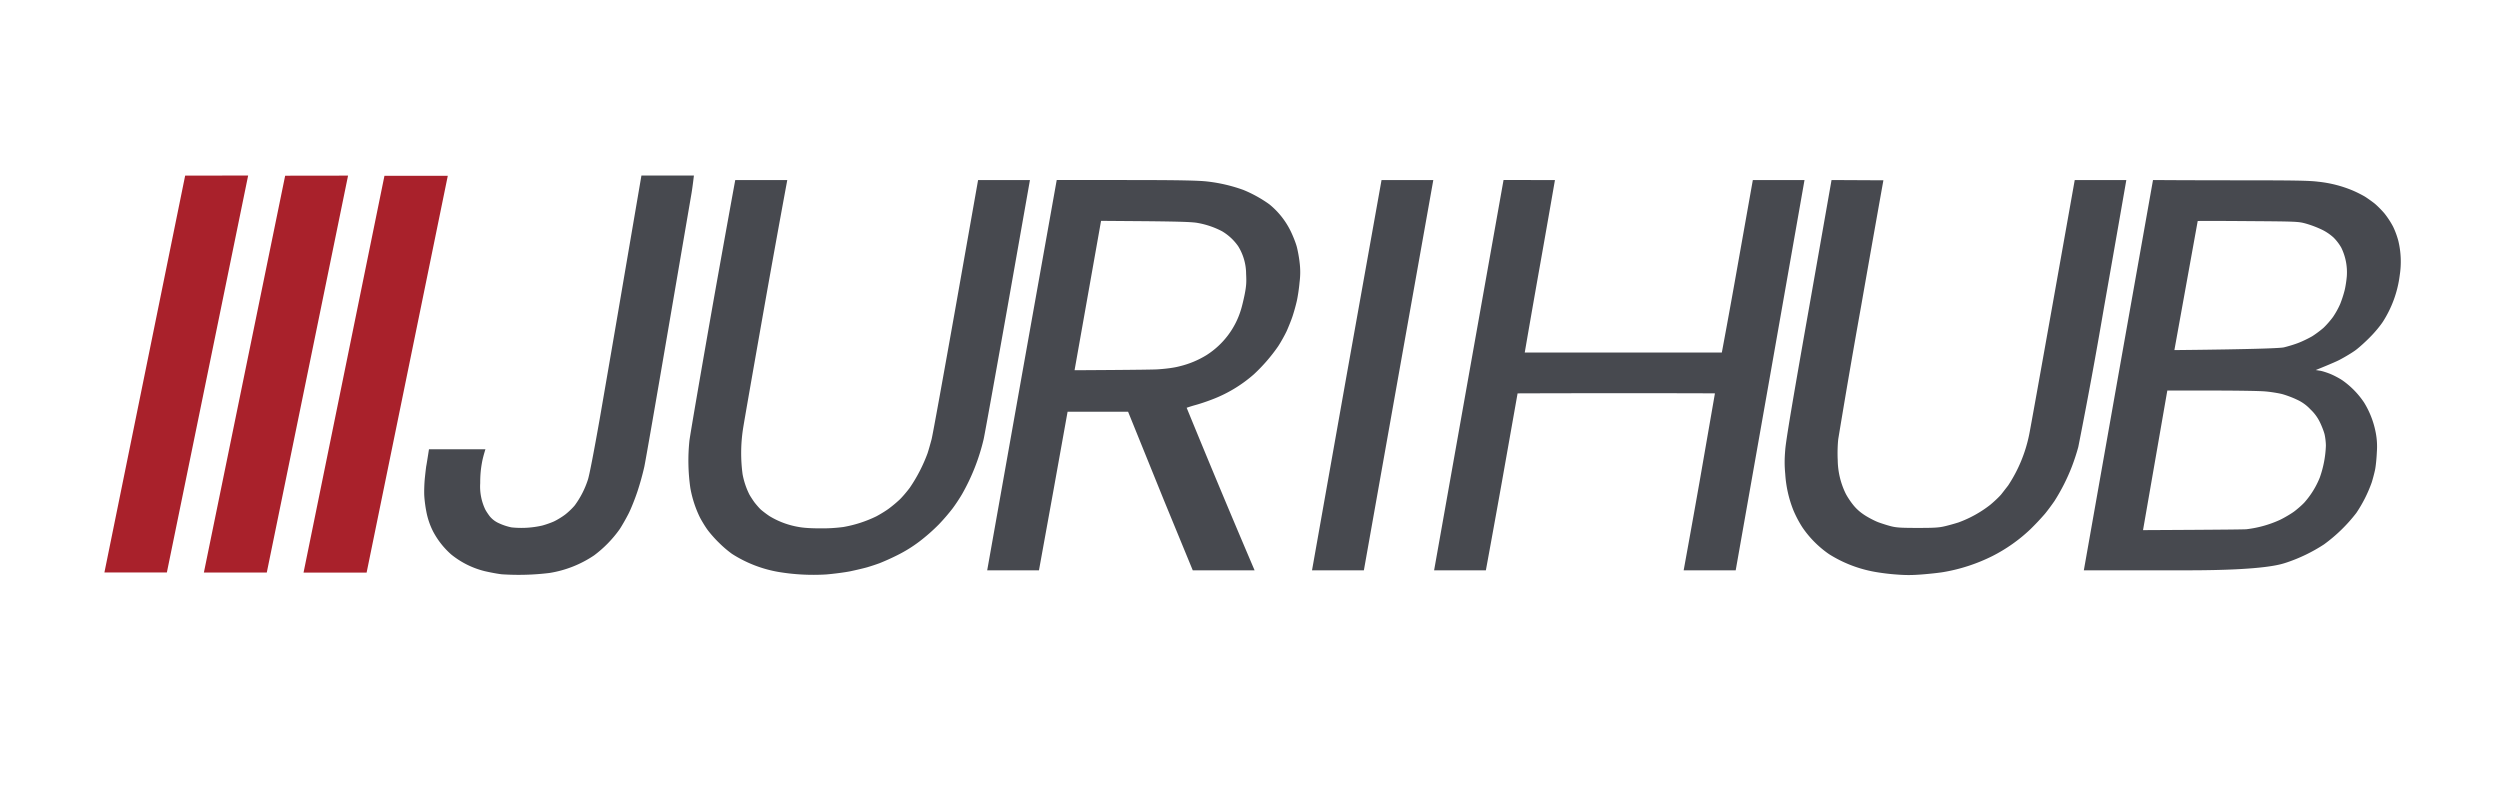
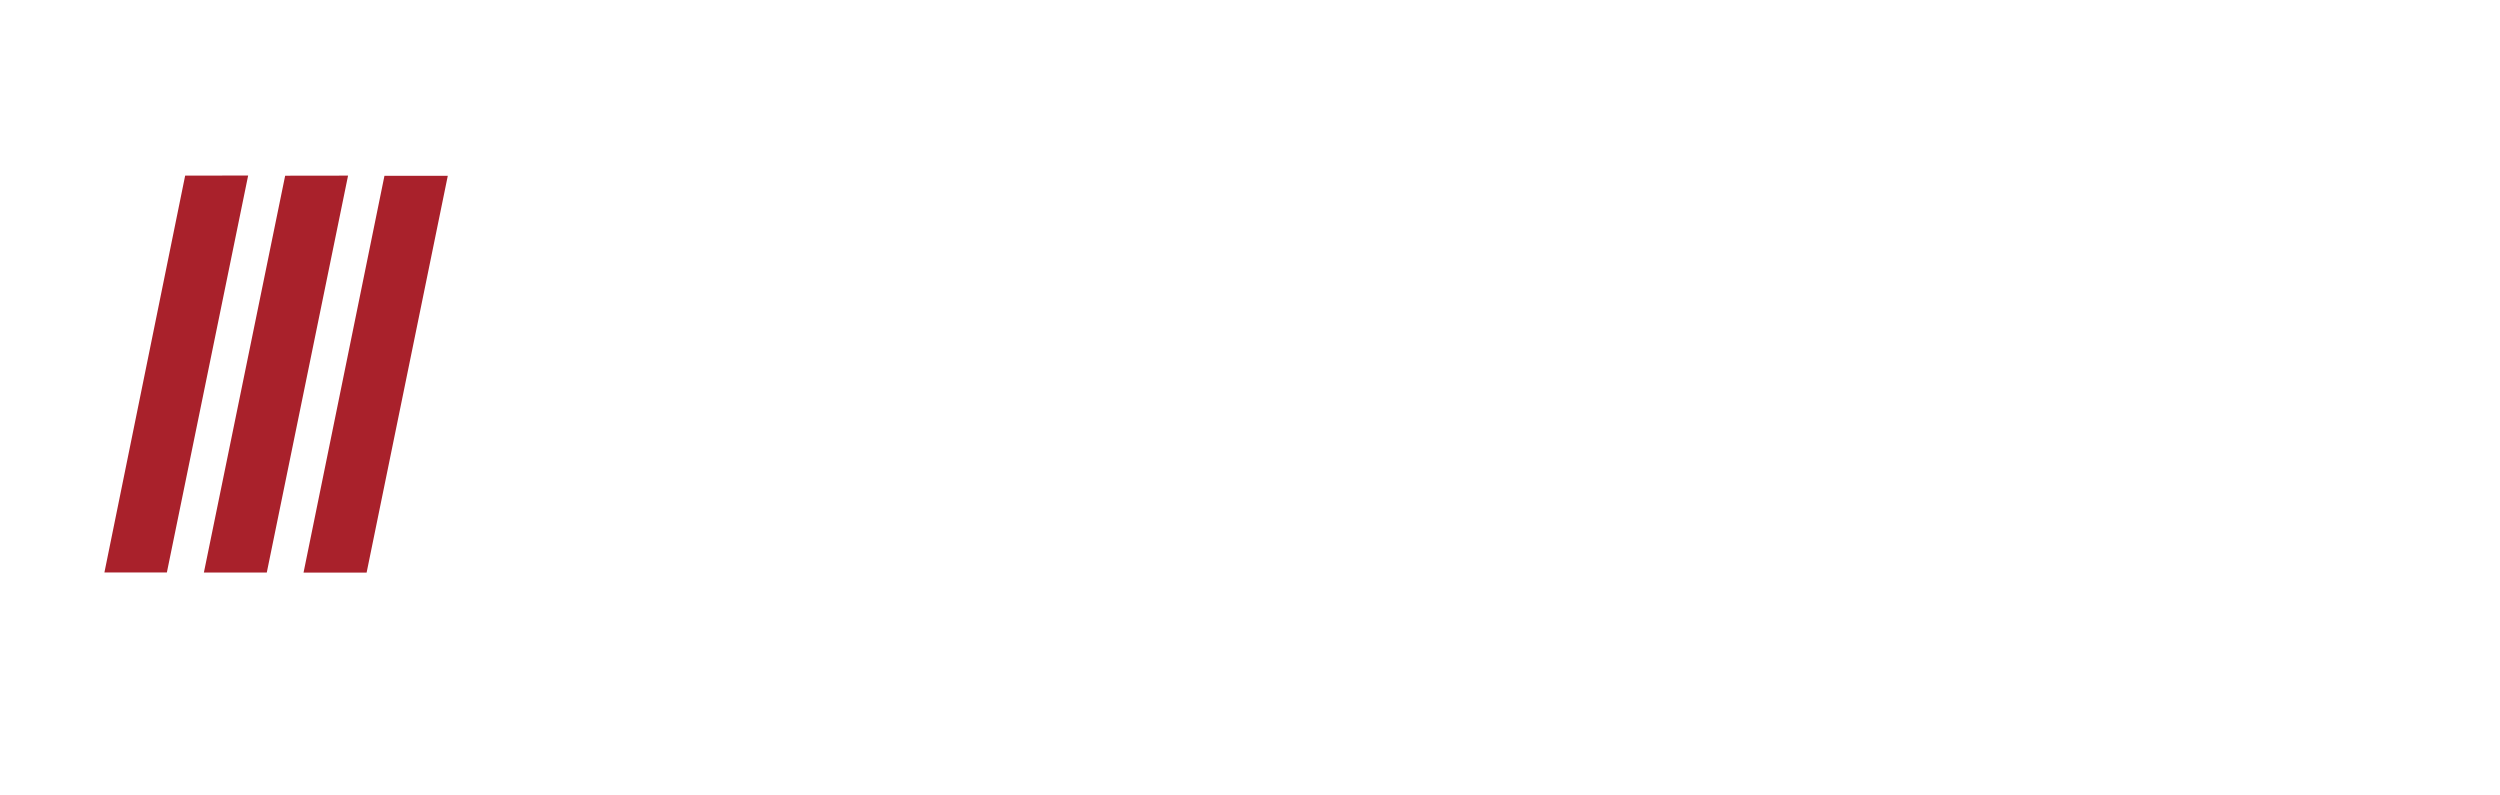
<svg xmlns="http://www.w3.org/2000/svg" width="2830" height="900" version="1.2">
  <path fill="#a9212b" fill-rule="evenodd" d="M209.6 198.8 118.2 648h70.7l92-449.3zm113.2.1-92 449.2H302l92-449.3zm112.4.1-91.6 449.2H415L506.9 199z" />
-   <path fill="#47494f" fill-rule="evenodd" d="M785.5 198.8c0-.1-1.6 14-3 21.7L756 375.3c-13.2 77.4-25.2 146.2-26.6 152.9a309 309 0 0 1-7.7 27.8c-2.8 8.5-7.4 20-10.2 25.5-2.8 5.5-7.3 13.4-10 17.5a133 133 0 0 1-29 29.7 125.4 125.4 0 0 1-50.5 19.9 287 287 0 0 1-54 1.5c-5.2-.6-14-2.3-19.5-3.6a97.1 97.1 0 0 1-37.8-18.9 91.8 91.8 0 0 1-20.5-26.1 84.6 84.6 0 0 1-7.7-23c-.9-4.4-1.9-12-2.2-17-.3-5 0-14.4.7-21s1.4-12.6 1.6-13.3c.2-.6 3-18.6 3-18.6h63.9s-2.3 7.1-3.6 13.4c-1.6 8.4-2.3 15.2-2.3 25a60.5 60.5 0 0 0 5.6 29.5c1.1 2.2 3.6 5.9 5.4 8.2a28 28 0 0 0 10.2 7.6A64 64 0 0 0 579 597a106 106 0 0 0 34.5-2c3.9-1 9.9-3.1 13.5-4.7 3.6-1.7 9.4-5.2 12.9-7.9s8.4-7.4 10.8-10.4a102.1 102.1 0 0 0 14.8-29c1.6-4.7 6.7-31 13.5-69.5 5.9-34.1 18.8-108.8 28.5-166l18.6-108.8h59.4zm46.8 5h58.9s-11.8 63.6-24.8 136.8C853.5 413.7 842 479.2 841 486.1a181.1 181.1 0 0 0-.4 50.7 87 87 0 0 0 7.6 22.8c1.2 2.2 3.8 6.2 5.8 9 2.1 2.7 5.3 6.4 7.1 8.1 1.9 1.7 6.3 5.1 9.9 7.5a93.3 93.3 0 0 0 33 12.3c5.7 1.1 14 1.6 25 1.6a183 183 0 0 0 25.5-1.5 140 140 0 0 0 37.5-12.1c4.7-2.5 11.2-6.5 14.5-9a149 149 0 0 0 11.6-9.7c3-2.8 8.3-9 11.8-13.7a179.3 179.3 0 0 0 20.1-39c1.2-3.6 3.2-10.8 4.6-16 1.3-5.2 13.6-73.1 27.4-150.8l25.2-142.5h58.7l-25.4 143.8c-13.6 76.5-25.7 143.7-27 149.5a233.5 233.5 0 0 1-24.3 62c-2.7 4.7-7.6 12.1-10.9 16.5a231.8 231.8 0 0 1-15.4 17.9 212 212 0 0 1-21.9 19.3 157.3 157.3 0 0 1-25.5 15.8 262 262 0 0 1-20 9 254 254 0 0 1-14 4.6c-3.9 1.1-12.4 3.1-19 4.5-6.6 1.3-19 2.9-27.5 3.6a240.3 240.3 0 0 1-54-2.9 142.6 142.6 0 0 1-52.5-20.5 126 126 0 0 1-14.8-12.7c-4.9-4.7-11-11.8-13.6-15.6-2.7-3.9-6.3-9.9-8.1-13.5a126.5 126.5 0 0 1-10.5-32.5 219.2 219.2 0 0 1-1.1-53.5c.9-7.4 12.7-75.8 26.1-152 13.5-76.2 25.8-143.3 25.8-143.3zm443.4 0c63.2 0 82.2.6 91.3 1.7a179.5 179.5 0 0 1 40.5 9.5 144.8 144.8 0 0 1 29.3 16.2 89.9 89.9 0 0 1 24.2 30.4c2.7 5.5 5.8 13.4 6.9 17.5 1.1 4.1 2.6 12 3.2 17.5a88 88 0 0 1 0 23c-.6 7.1-2.1 16.8-3.2 21.5a210 210 0 0 1-4.6 16.5c-1.4 4.4-4.5 12-6.7 17-2.3 4.9-6.7 12.8-9.8 17.5a193.9 193.9 0 0 1-27.4 31.6 155 155 0 0 1-48.4 28.9c-5.2 2-13.5 4.8-18.5 6.1-5 1.4-9.2 2.9-9.2 2.9a13421.6 13421.6 0 0 0 76.9 184h-70l-32.3-78.5-40.9-101h-68.5l-16 89.1-16.4 90.4h-58.6l39.2-220.5 39.5-221.3h79.5zm346.8 0L1583 425.6l-39.1 220h-58.7l39.3-221.5 39.4-220.3zm137.7 0s-7.7 44.6-16.8 95.8c-9.1 51.1-17.4 99.5-17.4 99.5h223.1s8.6-45.7 17.9-98.5l17.2-96.8h58.5l-37.8 214.8-40.1 227h-58.9s8.7-47.5 18.1-100.8l17.3-99.5s-13.4-.2-111.8-.2c-61.4 0-111.6.2-111.6.2l-17.7 99.9c-9.8 54.8-18.2 100.4-18.2 100.4h-58.6l39.2-220.5 39.4-221.3zm313.1 0 58.7.3s-12 67-25.4 143.5a10524 10524 0 0 0-25.7 149.5c-.7 6.2-1 15.8-.6 23.5a89.1 89.1 0 0 0 8.8 37.7c1.7 3.5 5.5 9.3 8.5 13 3.6 4.6 7.9 8.4 13.1 11.8 4.3 2.8 11.2 6.4 15.3 8 4.1 1.5 10.9 3.7 15 4.7 6.1 1.5 11.6 1.8 30 1.8 18.5 0 23.9-.3 30.5-1.9 4.4-1 11.4-3 15.5-4.3a131.3 131.3 0 0 0 35.9-19.9c4.7-3.9 10.4-9.3 12.6-12l7.7-9.9a163.1 163.1 0 0 0 23.7-57c1.6-6.6 51.7-288.8 51.7-288.8h58.4s-11.5 66.2-25.5 145.5a5841.2 5841.2 0 0 1-28.9 156.8 248 248 0 0 1-7.2 22 222 222 0 0 1-19.7 39c-2.8 4.1-7.6 10.6-10.8 14.5a286.8 286.8 0 0 1-16.5 17.5 181.4 181.4 0 0 1-42.9 30.3 198.3 198.3 0 0 1-55 18.1c-4.4.8-15.2 2-24 2.7-12.5 1-19.4 1-31.5 0-8.5-.6-20.5-2.3-26.5-3.6a144 144 0 0 1-48-19.3 116.5 116.5 0 0 1-30.1-30.2 126 126 0 0 1-10.3-19.5 133.2 133.2 0 0 1-9.2-41c-.9-9.9-.9-16.4 0-27.5.8-10.5 8.1-54.1 26.8-159.8zm451.1.3c74.4 0 89.4.3 99.8 1.6a138 138 0 0 1 39.2 10 139 139 0 0 1 13.4 6.7c2.9 1.8 7.8 5.3 10.9 7.7 3.1 2.5 8.3 7.7 11.5 11.5a96.6 96.6 0 0 1 9.8 15 94 94 0 0 1 5.9 16 100.7 100.7 0 0 1 1.6 39 126.8 126.8 0 0 1-19 52.5c-2.7 4.2-8.9 11.8-14 16.9-5 5.2-12.5 12-16.6 15.1-4.1 3.1-12.7 8.2-19 11.5-6.3 3.2-26.5 11.3-26.5 11.3l4.5.7c2.5.3 7.8 2 11.8 3.6 4 1.6 10.3 4.9 14 7.4a95.3 95.3 0 0 1 24.4 25 101 101 0 0 1 13 33 82.5 82.5 0 0 1 1.5 23c-.3 7.2-1.2 16.4-2.1 20.5-.9 4.2-2.6 10.5-3.7 14a154 154 0 0 1-17.4 34.5 179 179 0 0 1-36.7 35.7 184.4 184.4 0 0 1-41.8 20.3c-6.3 2-23 9-113.3 9h-116.7l39-220.5 39.3-221.3s39.1.3 87.2.3zm-1308 215s85.2-.4 94-1c10.5-.7 19.1-1.9 25-3.5a104.9 104.9 0 0 0 30.5-12.7 92.5 92.5 0 0 0 39-51.8c1.1-3.5 3-11.4 4.2-17.5 1.7-8.9 2-13.1 1.5-22.5a59.9 59.9 0 0 0-9-31.4 58.5 58.5 0 0 0-18.2-16.9 95.2 95.2 0 0 0-27.5-9.4c-5.8-1.1-19.1-1.6-58.5-2l-51-.4zm1271.4-168.9-26.4 146.1s115.5-1 124-3.1c5-1.2 12.6-3.5 17-5.3 4.4-1.7 11.1-5 14.9-7.2 3.7-2.3 9.5-6.6 12.9-9.6 3.3-3.1 8.2-8.7 10.9-12.5a94.2 94.2 0 0 0 8-14.5 131 131 0 0 0 4.9-15c1.1-4.2 2.2-11.6 2.6-16.5a63.5 63.5 0 0 0-6.3-32.3 54.5 54.5 0 0 0-8.6-11.3 56.3 56.3 0 0 0-14.3-9.5 121 121 0 0 0-17.5-6.5c-8.2-2.2-10.1-2.3-65.1-2.7-54.1-.4-57-.1-57-.1zm-61.9 349.9s112.3-.5 117-1a126.6 126.6 0 0 0 38-10.6c5.2-2.5 12.4-6.8 16-9.4 3.6-2.7 8.8-7.2 11.6-10.2a97 97 0 0 0 17.5-28.3 120.6 120.6 0 0 0 6.9-36c0-3.9-.7-9.7-1.5-13-.8-3.3-3.2-9.4-5.2-13.5a48.8 48.8 0 0 0-10.7-14.6 48 48 0 0 0-15.6-11.2c-4.7-2.3-12.1-5-16.5-6.2-4.4-1.1-12.9-2.5-19-3-6-.6-33.5-1-61-1h-50z" />
</svg>